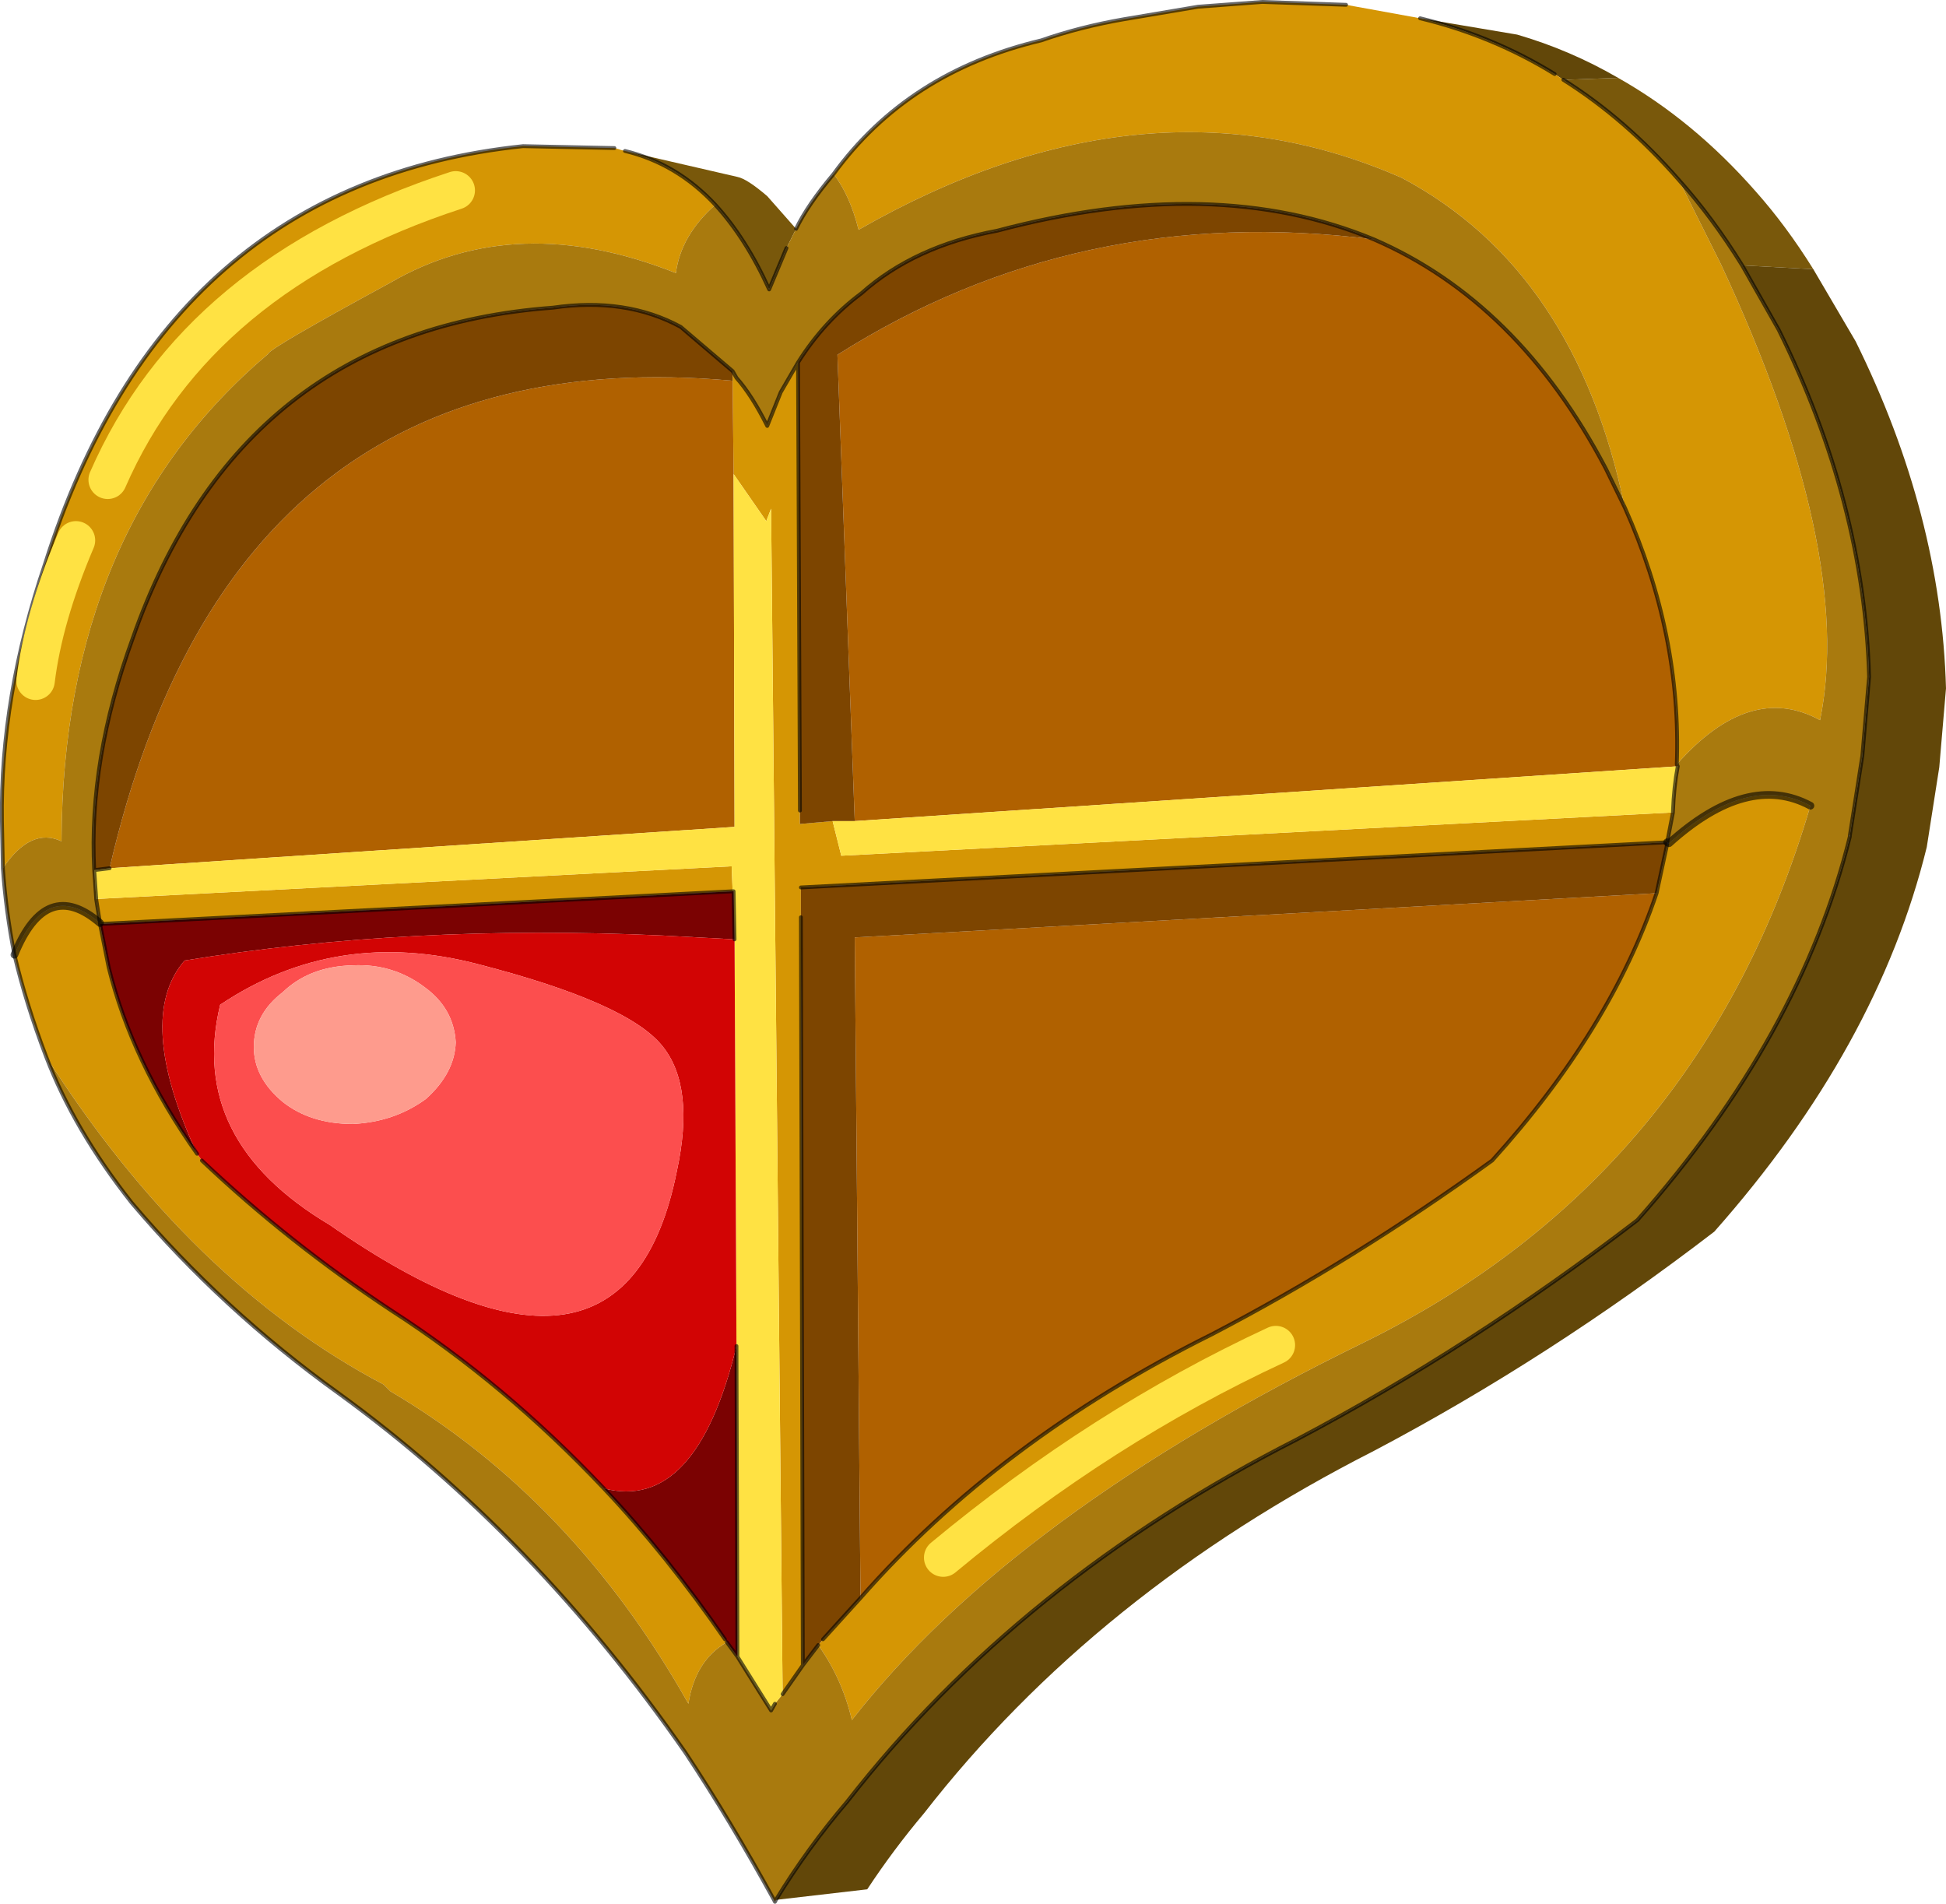
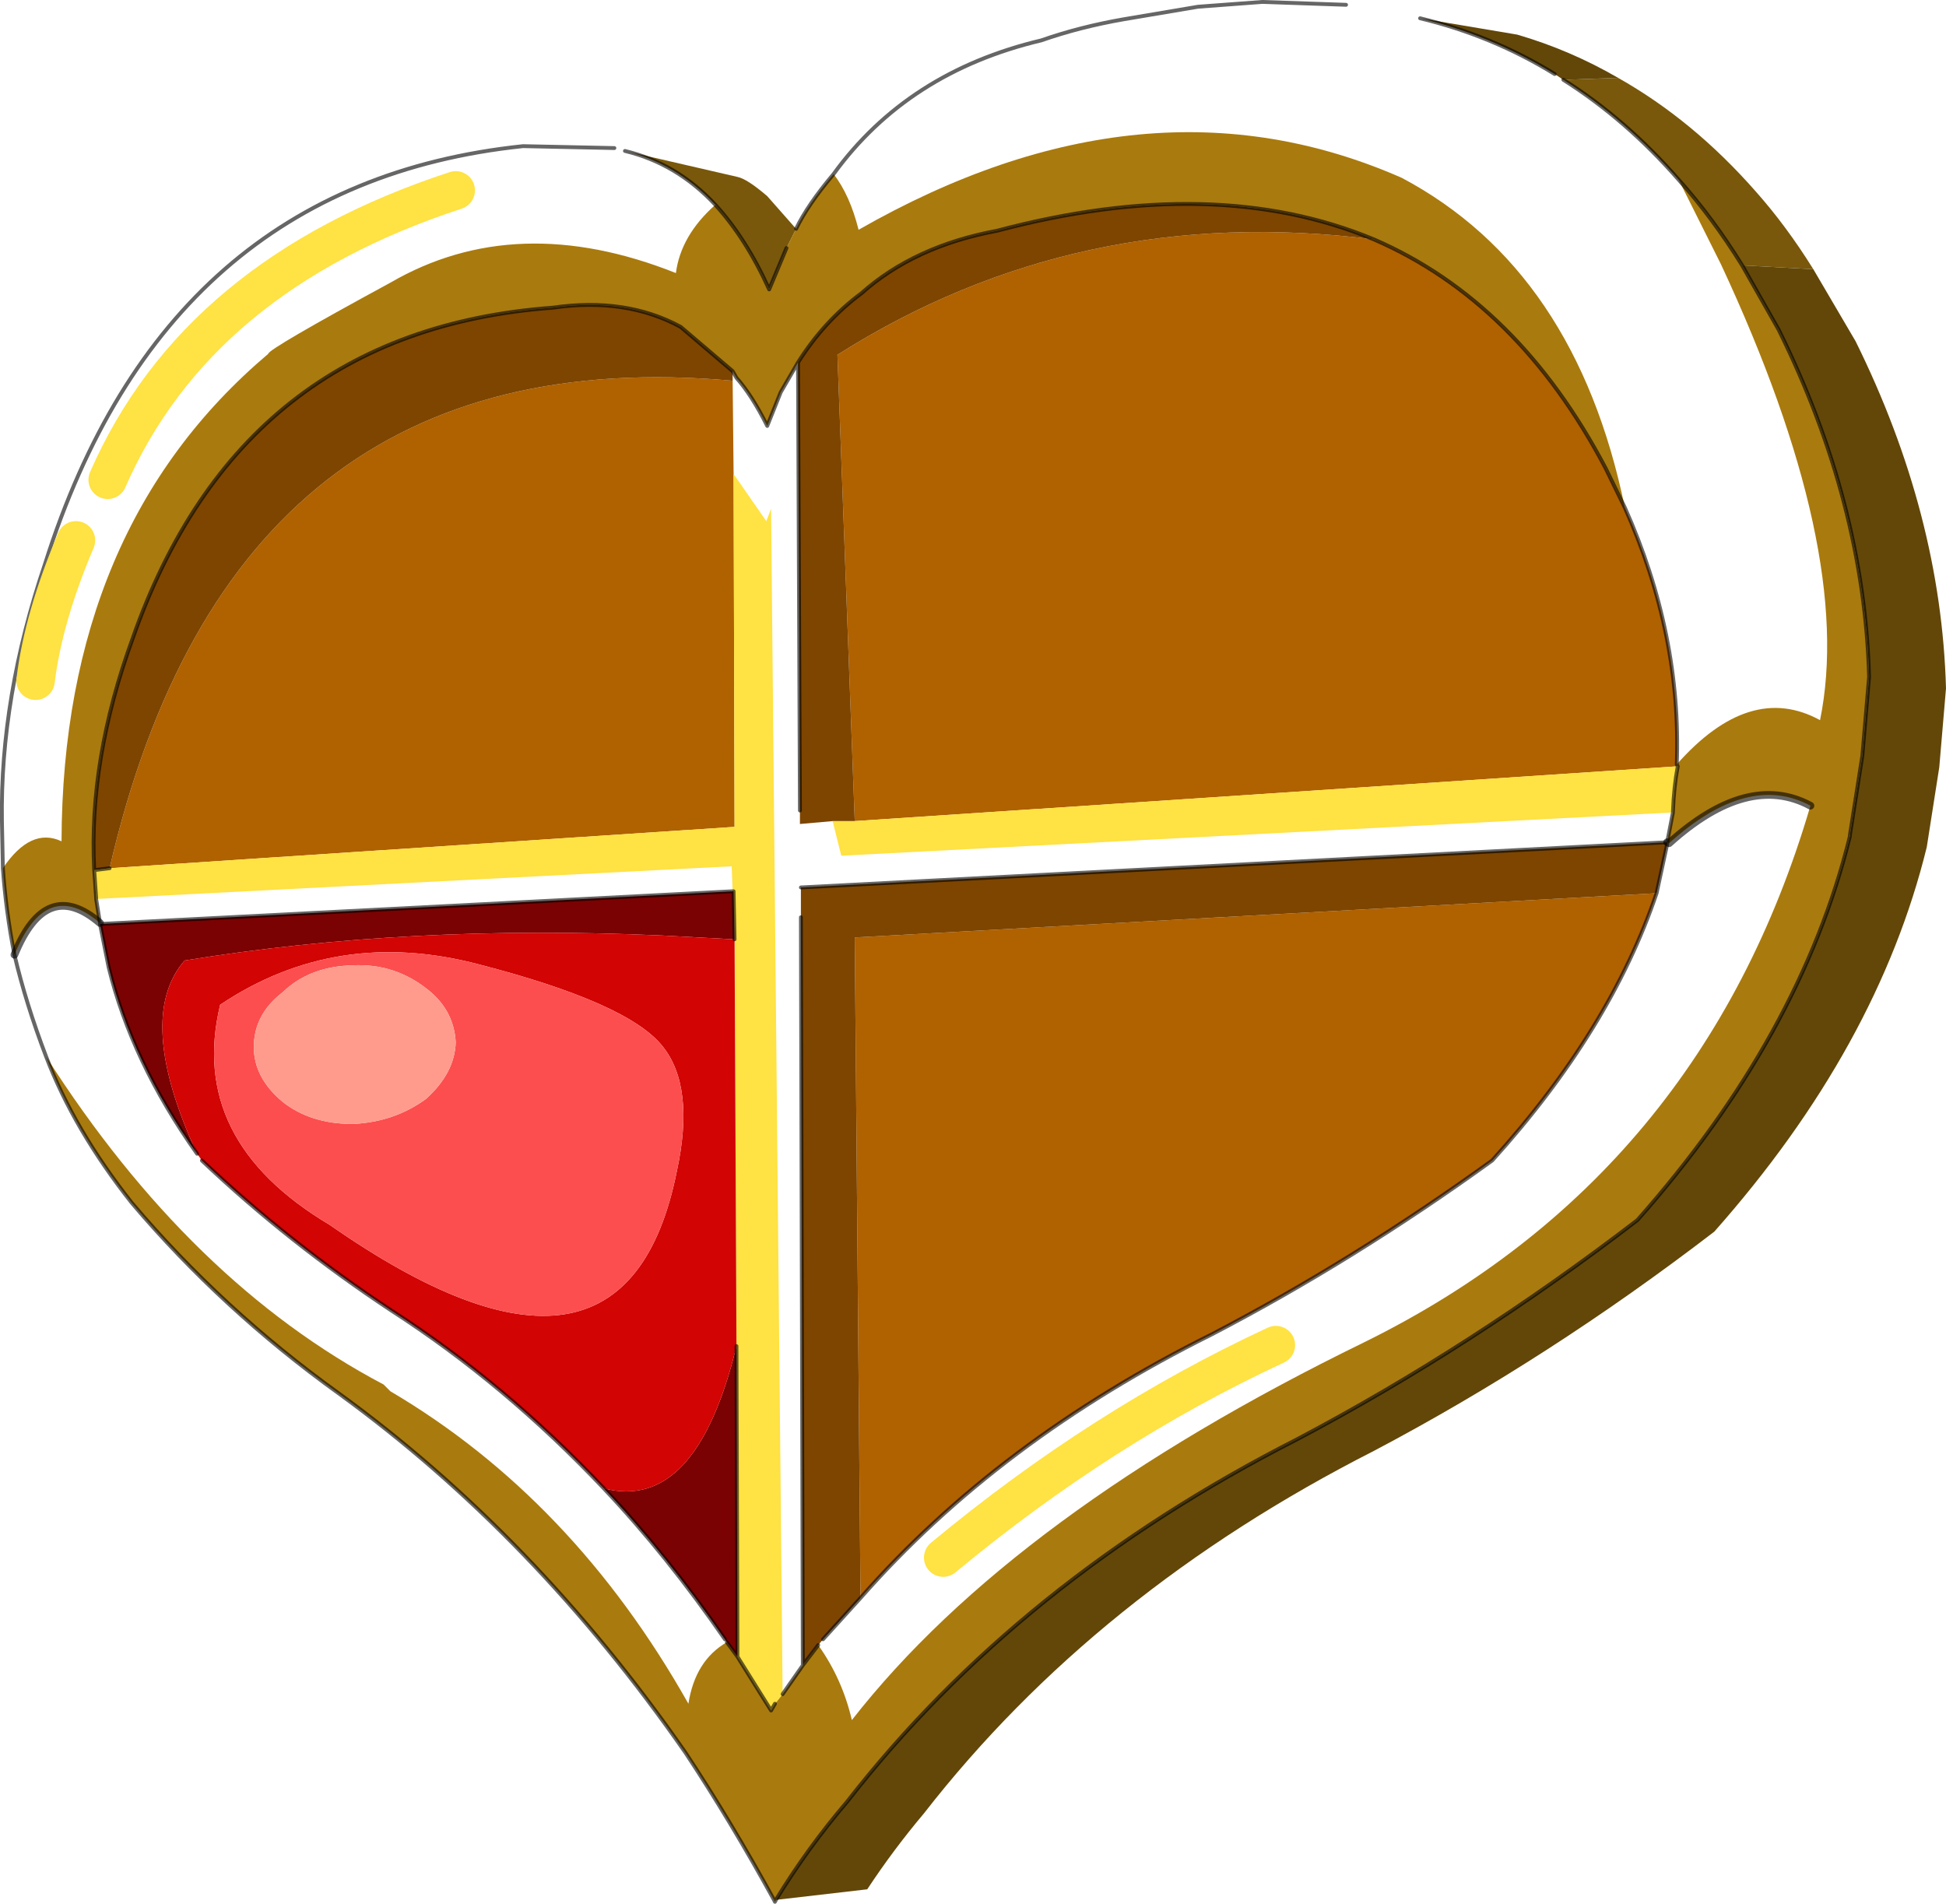
<svg xmlns="http://www.w3.org/2000/svg" xmlns:xlink="http://www.w3.org/1999/xlink" width="101.2px" height="99px">
  <g transform="matrix(1, 0, 0, 1, -224.3, -150.45)">
    <use xlink:href="#object-0" width="101.2" height="99" transform="matrix(1, 0, 0, 1, 224.3, 150.45)" />
  </g>
  <defs>
    <g transform="matrix(1, 0, 0, 1, -224.3, -150.45)" id="object-0">
      <path fill-rule="evenodd" fill="#79580b" stroke="none" d="M308.45 154.5Q312.35 156.7 315.6 160.4Q317.2 162.2 318.6 164.45L314.9 164.25Q313.35 161.75 311.6 159.8Q308.85 156.65 305.6 154.6L308.45 154.5M256.8 158.3L262.65 159.65Q263.15 159.75 264.2 160.65L265.7 162.35L265.2 163.35L264.3 165.5Q263.1 162.85 261.5 161.1Q259.5 158.95 256.8 158.3" />
      <path fill-rule="evenodd" fill="#624709" stroke="none" d="M308.45 154.5L305.6 154.6L305.15 154.3Q301.9 152.3 298.15 151.4L303.2 152.25Q305.95 153.05 308.45 154.5M314.9 164.25L318.6 164.45L320.8 168.2Q325.25 177.2 325.5 186.25L325.15 190.35L324.5 194.5Q321.95 204.9 313.45 214.5Q304.85 221.1 295.75 225.9Q281.3 233.25 272.35 244.75Q270.75 246.65 269.4 248.7L264.65 249.25Q266.3 246.55 268.35 244.15Q277.3 232.65 291.75 225.3Q300.85 220.5 309.45 213.9Q317.95 204.3 320.5 193.95L320.5 193.9L321.15 189.75L321.5 185.65Q321.25 176.6 316.8 167.6L314.9 164.25" />
-       <path fill-rule="evenodd" fill="#d59604" stroke="none" d="M305.6 154.6Q308.85 156.65 311.6 159.8L313.8 164.2Q320.75 179.1 318.95 187.9Q315.3 185.9 311.5 190.2Q311.75 183.45 308.8 176.85Q306.25 164.5 297.2 159.7Q283.9 153.85 268.95 162.4Q268.5 160.6 267.65 159.5Q271.5 154.2 278.45 152.55Q280.45 151.85 282.75 151.45L286.6 150.8L289.95 150.55L294.3 150.7L298.15 151.4Q301.9 152.3 305.15 154.3L305.6 154.6M226.7 205.4Q225.65 202.65 225.05 200.1Q226.7 196.05 229.5 198.45L229.3 197.2L262.35 195.5L262.4 196.8L229.5 198.5L229.5 198.45L229.5 198.5L229.95 200.75Q231.15 205.65 234.55 210.45L234.8 210.8L234.85 210.85Q239.35 215.1 244.65 218.6Q250.55 222.4 255.7 227.85Q259 231.35 262 235.7L262.1 235.85Q260.45 236.8 260.1 239.05Q254.1 228.4 244.6 222.8L244.25 222.45Q234.2 217.15 226.7 205.4M224.45 195.6L224.4 193.15Q224.3 186.7 226.65 179.75Q232.9 160 251.5 158.05L256.25 158.15L256.45 158.2L256.6 158.25L256.8 158.3Q259.5 158.95 261.5 161.1Q259.7 162.7 259.45 164.65Q251.15 161.35 244.6 165.15Q238.25 168.6 238.25 168.85Q227.55 177.9 227.5 194.2Q225.9 193.45 224.45 195.6M311.1 194.3Q315.2 190.6 318.45 192.35Q312.8 211.6 295.25 220.25Q277 229.15 268.6 239.9Q268.1 237.75 266.85 236L267.1 235.7L269.05 233.55Q276.25 225.35 287.3 219.85Q294.7 216 301.9 210.8Q308.05 204 310.45 196.9L311 194.35L311.1 194.3M266.05 237.05L265 238.55L264.4 176.9L264.15 177.55L262.45 175.1L262.4 170.25L262.4 169.75L262.6 170.1Q263.4 171 264.2 172.6L264.9 170.85L265.8 169.3L265.9 192.6L265.9 193.3L267.6 193.15L268.05 194.95L311.3 192.7L311 194.25L265.95 196.6L265.95 198.15L266.05 237.05M226.15 185.85Q226.55 182.55 228.25 178.55Q226.55 182.55 226.15 185.85M248 160.35Q234.55 164.75 229.9 175.4Q234.55 164.75 248 160.35M290.65 220.4Q281.6 224.6 273.35 231.45Q281.6 224.6 290.65 220.4" />
      <path fill-rule="evenodd" fill="#a97a0e" stroke="none" d="M311.6 159.8Q313.35 161.75 314.9 164.25L316.8 167.6Q321.25 176.6 321.5 185.65L321.15 189.75L320.5 193.9L320.45 193.9L320.5 193.95Q317.95 204.3 309.45 213.9Q300.85 220.5 291.75 225.3Q277.3 232.65 268.35 244.15Q266.3 246.55 264.65 249.25L264.6 249.35L264.55 249.25Q262.3 245.15 259.95 241.6Q252.1 230.3 241.9 222.9Q235.85 218.55 231.15 213Q228.15 209.2 226.7 205.4Q234.2 217.15 244.25 222.45L244.6 222.8Q254.1 228.4 260.1 239.05Q260.45 236.8 262.1 235.85L262.65 236.6L264.4 239.4L264.6 239.05L265 238.55L266.05 237.05L266.85 236Q268.1 237.75 268.6 239.9Q277 229.15 295.25 220.25Q312.8 211.6 318.45 192.35Q315.2 190.6 311.1 194.3L311 194.25L311.3 192.7L311.3 192.65Q311.35 191.35 311.55 190.3L311.5 190.2Q315.3 185.9 318.95 187.9Q320.75 179.1 313.8 164.2L311.6 159.8M225.05 200.1Q224.6 197.8 224.45 195.6Q225.9 193.45 227.5 194.2Q227.55 177.9 238.25 168.85Q238.25 168.6 244.6 165.15Q251.15 161.35 259.45 164.65Q259.7 162.7 261.5 161.1Q263.1 162.85 264.3 165.5L265.2 163.35L265.7 162.35Q266.3 161.1 267.65 159.5Q268.5 160.6 268.95 162.4Q283.9 153.85 297.2 159.7Q306.25 164.5 308.8 176.85L307.8 174.8Q303.25 166.15 295.75 162.9Q287.45 159.45 276.15 162.45Q271.85 163.25 269.1 165.7Q267.15 167.15 265.8 169.3L264.9 170.85L264.2 172.6Q263.4 171 262.6 170.1L262.4 169.75L259.7 167.45Q256.85 165.9 253.05 166.45Q236.8 167.65 231.2 183.65Q228.9 189.95 229.2 195.7L229.3 197.15L229.3 197.2L229.5 198.45Q226.7 196.05 225.05 200.1" />
      <path fill-rule="evenodd" fill="#b06100" stroke="none" d="M295.75 162.9Q303.25 166.15 307.8 174.8L308.8 176.85Q311.75 183.45 311.5 190.2L311.55 190.3L268.75 193.15L267.85 168.9Q280.4 160.95 295.75 162.9M310.45 196.9Q308.05 204 301.9 210.8Q294.7 216 287.3 219.85Q276.25 225.35 269.05 233.55L268.75 199.2L310.45 196.9M230 195.6Q236.4 167.9 262.4 170.25L262.45 175.1L262.5 193.45L230 195.6" />
-       <path fill-rule="evenodd" fill="#a3a3a3" stroke="none" d="M311 194.25L311.1 194.3L311 194.35L311 194.25M320.5 193.9L320.5 193.95L320.45 193.9L320.5 193.9" />
      <path fill-rule="evenodd" fill="#7d4500" stroke="none" d="M266.85 236L266.05 237.05L265.95 198.15L265.95 196.6L311 194.25L311 194.35L310.45 196.9L268.75 199.2L269.05 233.55L267.1 235.7L266.85 236M268.75 193.15L267.6 193.15L265.9 193.3L265.9 192.6L265.8 169.3Q267.15 167.15 269.1 165.7Q271.85 163.25 276.15 162.45Q287.45 159.45 295.75 162.9Q280.4 160.95 267.85 168.9L268.75 193.15M229.2 195.7Q228.9 189.95 231.2 183.65Q236.8 167.65 253.05 166.45Q256.85 165.9 259.7 167.45L262.4 169.75L262.4 170.25Q236.4 167.9 230 195.6L229.2 195.7" />
      <path fill-rule="evenodd" fill="#ffe243" stroke="none" d="M265 238.55L264.6 239.05L264.4 239.4L262.65 236.6L262.6 220.45L262.5 199.3L262.45 196.8L262.4 196.8L262.35 195.5L229.3 197.2L229.3 197.15L229.2 195.7L230 195.6L262.5 193.45L262.45 175.1L264.15 177.55L264.4 176.9L265 238.55M311.3 192.65L311.3 192.7L268.05 194.95L267.6 193.15L268.75 193.15L311.55 190.3Q311.35 191.35 311.3 192.65" />
      <path fill-rule="evenodd" fill="#7b0202" stroke="none" d="M262.65 236.6L262.1 235.85L262 235.7Q259 231.35 255.7 227.85Q260.5 229.1 262.6 220.45L262.65 236.6M262.4 196.8L262.45 196.8L262.5 199.3L258.75 199.1Q245.55 198.5 233.9 200.4Q231.3 203.4 234.55 210.45Q231.15 205.65 229.95 200.75L229.5 198.5L262.4 196.8" />
      <path fill-rule="evenodd" fill="#d20404" stroke="none" d="M262.5 199.3L262.6 220.45Q260.5 229.1 255.7 227.85Q250.55 222.4 244.65 218.6Q239.35 215.1 234.85 210.85L234.8 210.8L234.55 210.45Q231.3 203.4 233.9 200.4Q245.55 198.5 258.75 199.1L262.5 199.3M249.2 200.6Q241.8 198.65 235.75 202.7Q234.05 209.75 241.45 214.15Q256.8 224.85 259.5 211.35Q260.45 206.95 258.75 204.85Q256.95 202.6 249.2 200.6" />
      <path fill-rule="evenodd" fill="#fc4e4e" stroke="none" d="M239 202.05Q237.5 203.2 237.5 204.9Q237.5 206.5 239 207.75Q240.45 208.9 242.65 208.9Q244.8 208.8 246.45 207.6Q247.95 206.25 248 204.65Q247.9 202.9 246.4 201.8Q244.75 200.55 242.65 200.65Q240.4 200.7 239 202.05M249.2 200.6Q256.95 202.6 258.75 204.85Q260.45 206.95 259.5 211.35Q256.8 224.85 241.45 214.15Q234.05 209.75 235.75 202.7Q241.8 198.65 249.2 200.6" />
      <path fill-rule="evenodd" fill="#fe9b8d" stroke="none" d="M239 202.05Q240.4 200.7 242.65 200.65Q244.75 200.55 246.4 201.8Q247.9 202.9 248 204.65Q247.95 206.25 246.45 207.6Q244.8 208.8 242.65 208.9Q240.45 208.9 239 207.75Q237.5 206.5 237.5 204.9Q237.5 203.2 239 202.05" />
      <path fill="none" stroke="#000000" stroke-opacity="0.6" stroke-width="0.2" stroke-linecap="round" stroke-linejoin="round" d="M305.6 154.6Q308.85 156.65 311.6 159.8Q313.35 161.75 314.9 164.25L316.8 167.6Q321.25 176.6 321.5 185.65L321.15 189.75L320.5 193.9L320.5 193.95Q317.95 204.3 309.45 213.9Q300.85 220.5 291.75 225.3Q277.3 232.65 268.35 244.15Q266.3 246.55 264.65 249.25L264.6 249.35L264.55 249.25Q262.3 245.15 259.95 241.6Q252.1 230.3 241.9 222.9Q235.85 218.55 231.15 213Q228.15 209.2 226.7 205.4Q225.65 202.65 225.05 200.1Q224.6 197.8 224.45 195.6L224.4 193.15Q224.3 186.7 226.65 179.75Q232.9 160 251.5 158.05L256.25 158.15M265.7 162.35Q266.3 161.1 267.65 159.5Q271.5 154.2 278.45 152.55Q280.45 151.85 282.75 151.45L286.6 150.8L289.95 150.55L294.3 150.7M305.15 154.3Q301.9 152.3 298.15 151.4M295.75 162.9Q303.25 166.15 307.8 174.8L308.8 176.85Q311.75 183.45 311.5 190.2L311.55 190.3Q311.35 191.35 311.3 192.65M266.85 236L266.05 237.05L265 238.55M264.6 239.05L264.4 239.4L262.65 236.6L262.1 235.85M311 194.35L311 194.25L265.95 196.6M265.95 198.15L266.05 237.05M311.3 192.7L311 194.25M311 194.35L310.45 196.9Q308.05 204 301.9 210.8Q294.7 216 287.3 219.85Q276.25 225.35 269.05 233.55L267.1 235.7M256.8 158.3Q259.5 158.95 261.5 161.1Q263.1 162.85 264.3 165.5L265.2 163.35M229.3 197.15L229.2 195.7Q228.9 189.95 231.2 183.65Q236.8 167.65 253.05 166.45Q256.85 165.9 259.7 167.45L262.4 169.75L262.6 170.1Q263.4 171 264.2 172.6L264.9 170.85L265.8 169.3Q267.15 167.15 269.1 165.7Q271.85 163.25 276.15 162.45Q287.45 159.45 295.75 162.9M229.5 198.45L229.3 197.2M262.4 196.8L262.45 196.8L262.5 199.3M262.6 220.45L262.65 236.6M229.2 195.7L230 195.6M229.5 198.5L229.5 198.45M234.55 210.45Q231.15 205.65 229.95 200.75L229.5 198.5L262.4 196.8M234.8 210.8L234.85 210.85Q239.35 215.1 244.65 218.6Q250.55 222.4 255.7 227.85Q259 231.35 262 235.7M265.8 169.3L265.9 192.6" />
      <path fill="none" stroke="#000000" stroke-opacity="0.6" stroke-width="0.4" stroke-linecap="round" stroke-linejoin="round" d="M311 194.25L311.1 194.3Q315.2 190.6 318.45 192.35M229.5 198.45Q226.7 196.05 225.05 200.1" />
      <path fill="none" stroke="#ffe243" stroke-width="2" stroke-linecap="round" stroke-linejoin="round" d="M228.25 178.55Q226.55 182.55 226.15 185.85M229.9 175.4Q234.55 164.75 248 160.35M273.35 231.45Q281.6 224.6 290.65 220.4" />
    </g>
  </defs>
</svg>